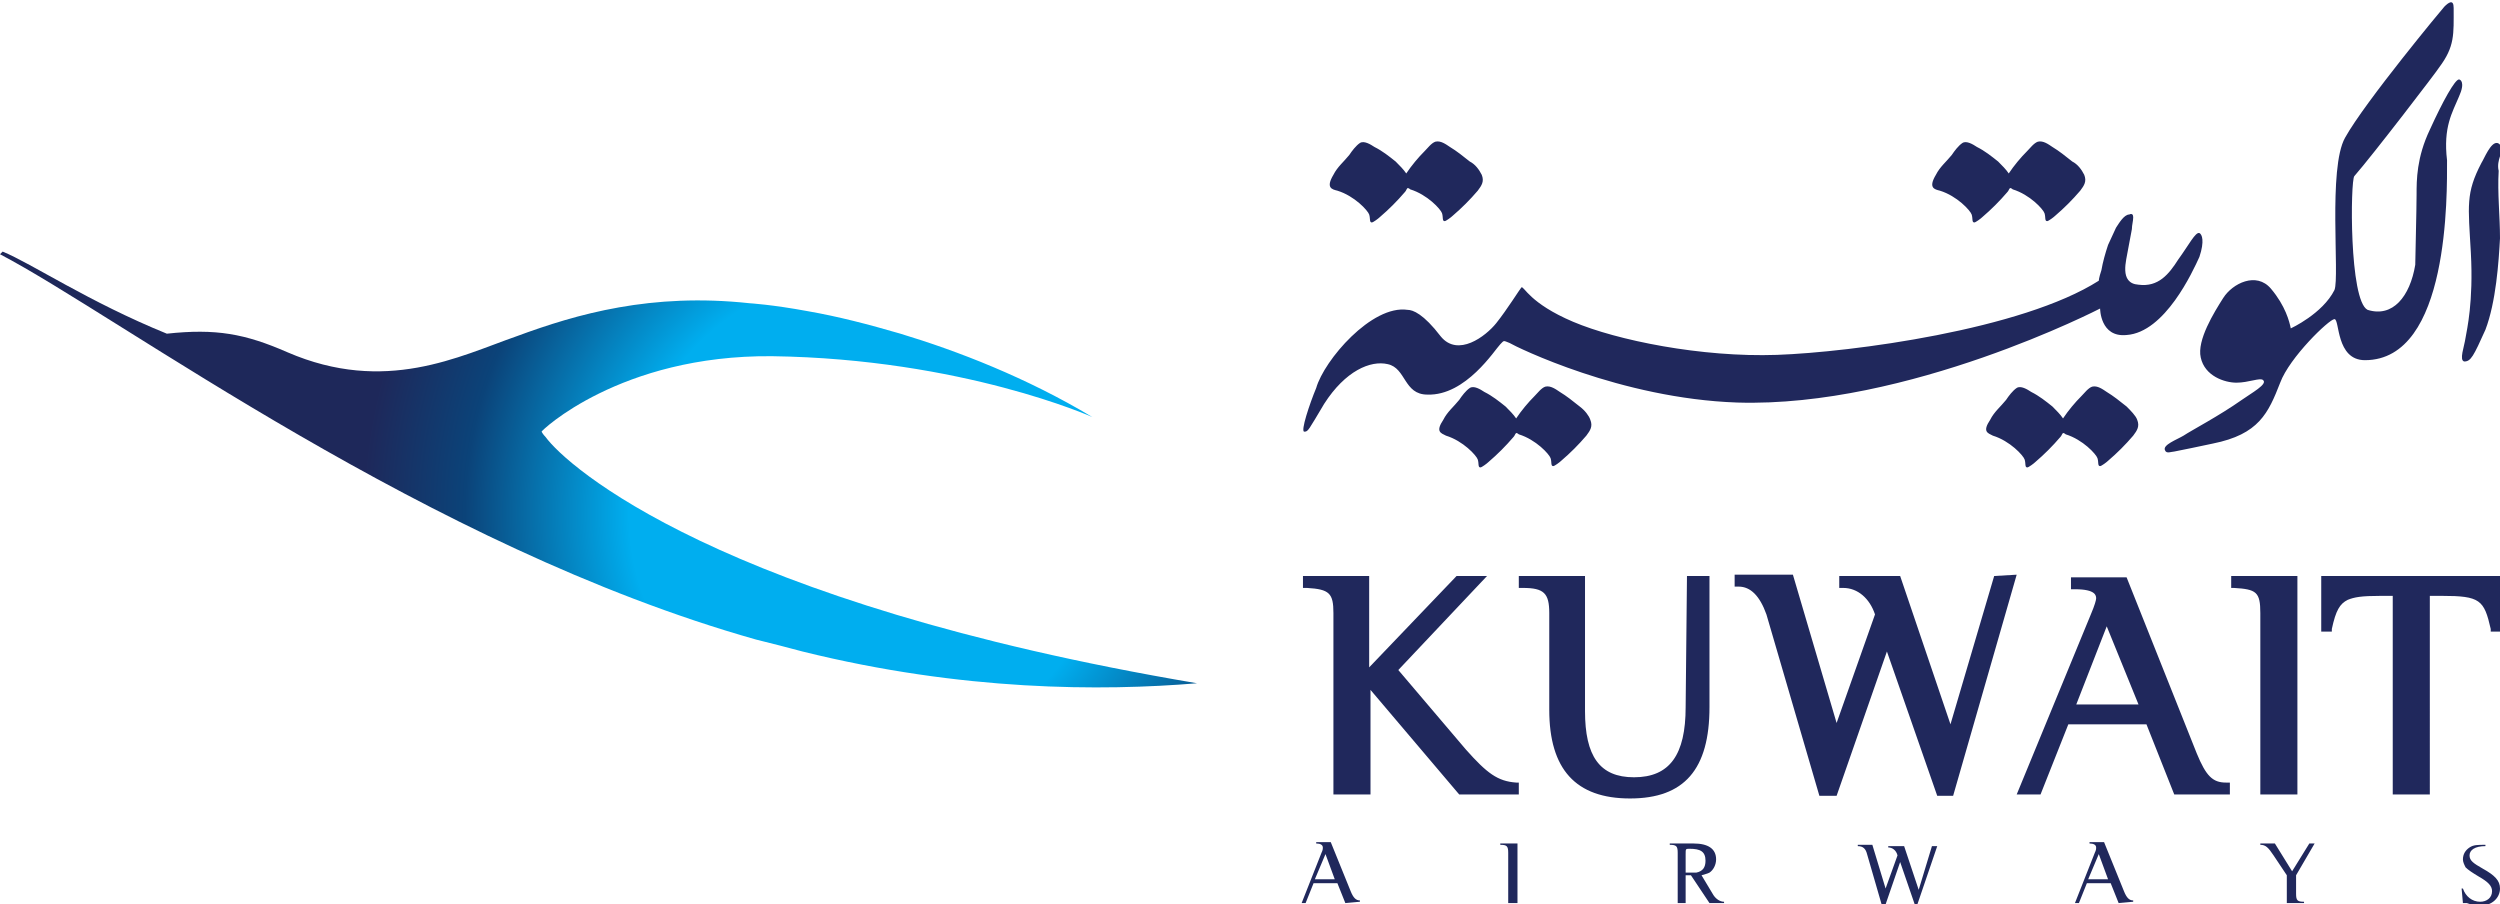
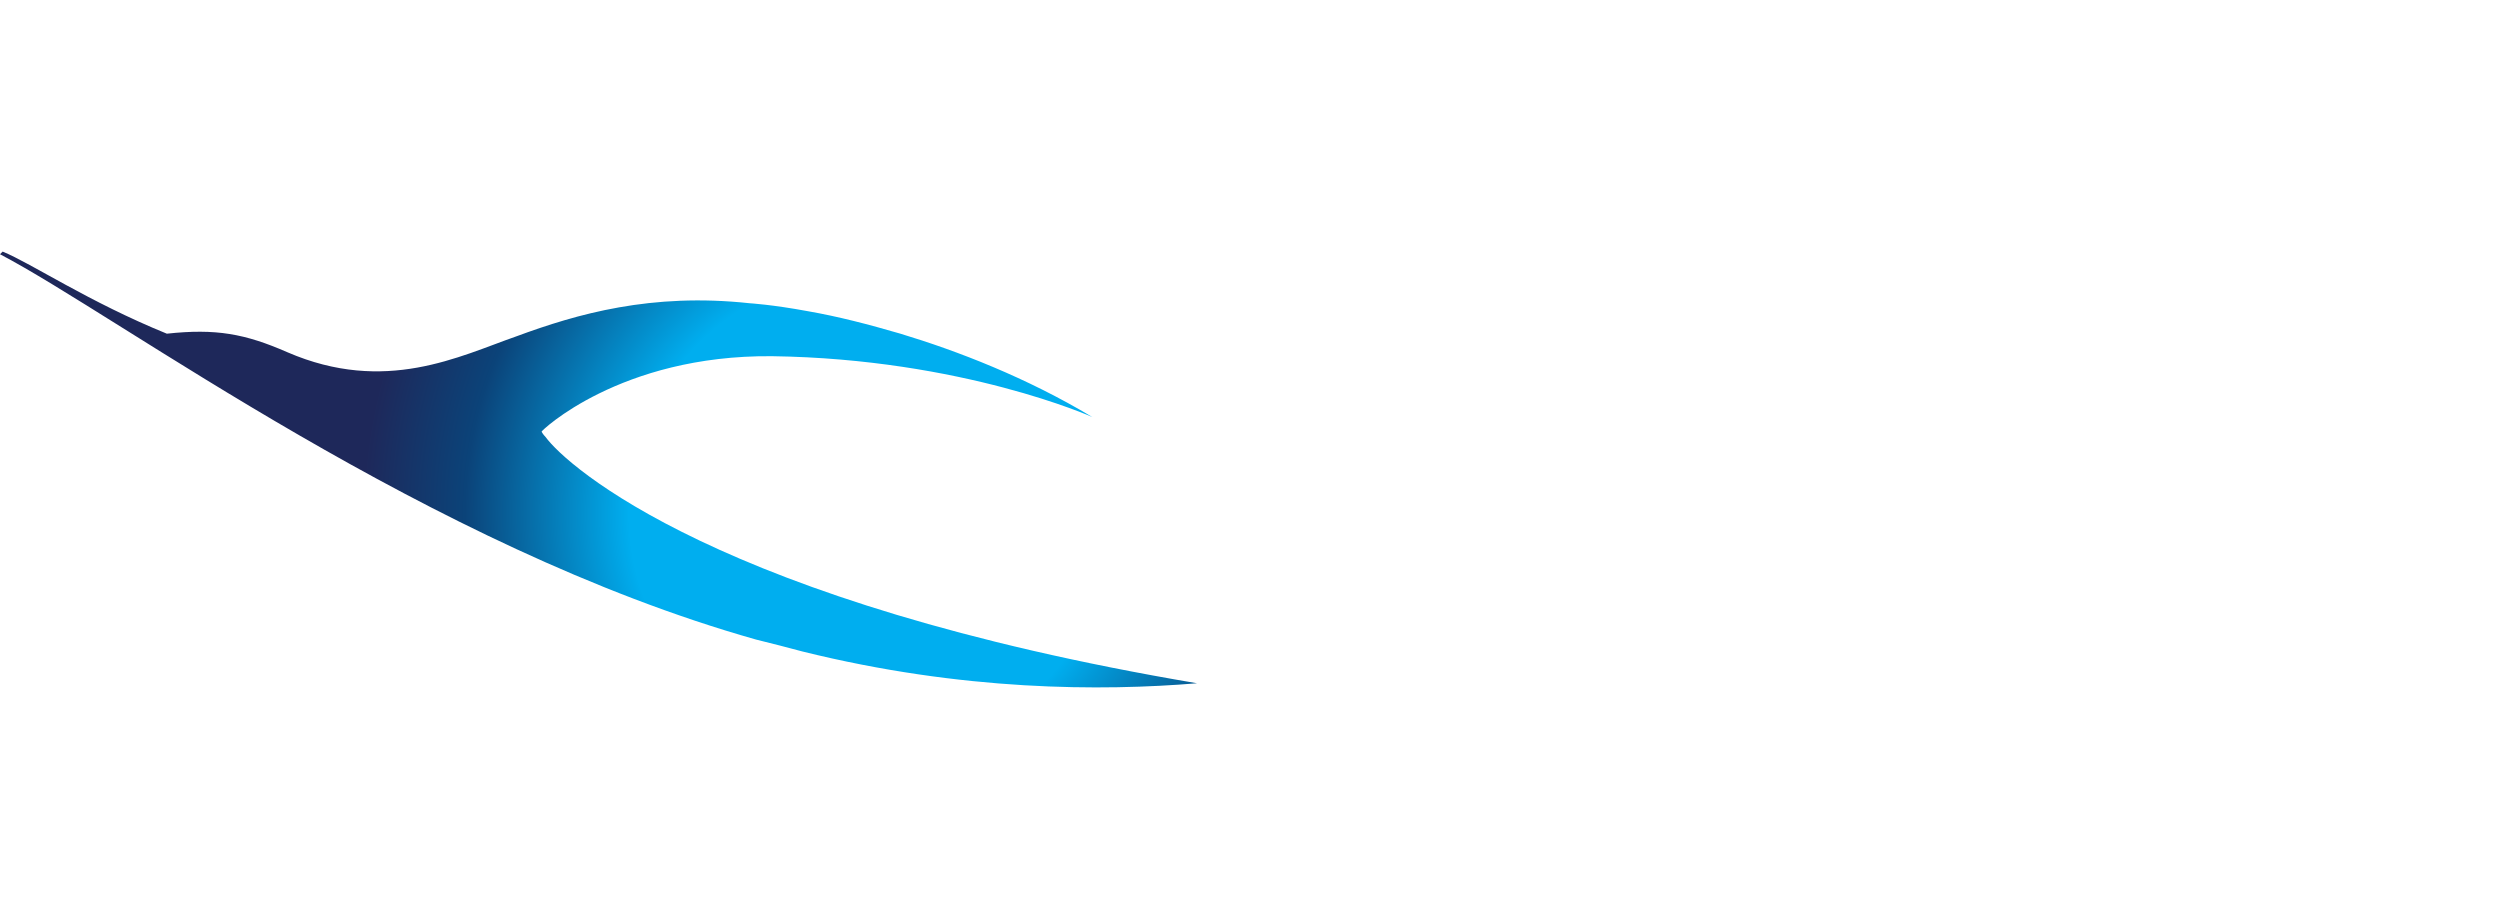
<svg xmlns="http://www.w3.org/2000/svg" xmlns:ns1="http://www.inkscape.org/namespaces/inkscape" version="1.1" ns1:version="0.92.0 r15299" x="0px" y="0px" viewBox="0 0 188.8 68.3" style="enable-background:new 0 0 188.8 68.3;" xml:space="preserve">
  <style type="text/css">
	.st0{fill:#20285C;}
	.st1{fill:url(#SVGID_1_);}
</style>
-   <path class="st0" d="M188.8,11.8c0.1-0.3,0.2-0.9-0.2-1c-0.5-0.1-1,1.2-1.2,1.5c-1.2,2.3-1,3.2-0.8,6.8c0.2,3.7-0.3,5.8-0.4,6.4  c-0.1,0.7-0.5,1.7-0.1,1.8c0.5,0,0.7-0.4,1.6-2.4c0.8-2.1,1-5.1,1.1-6.9c0-1.7-0.2-3.4-0.1-5.1C188.6,12.5,188.7,12.1,188.8,11.8   M166.1,17.6c-0.3-0.1-0.8,0.9-1.6,2c-0.7,1.1-1.5,2.1-3,1.9c-1.5-0.1-0.9-1.9-0.8-2.6c0.1-0.5,0.2-1.1,0.3-1.6  c0-0.3,0.1-0.6,0.1-0.9c0-0.2-0.1-0.3-0.3-0.2c-0.4,0-0.8,0.7-1,1c-0.2,0.4-0.4,0.9-0.6,1.3c-0.2,0.6-0.4,1.3-0.5,1.9  c-0.2,0.6-0.2,0.8-0.2,0.8c-5.8,3.7-18.7,5.4-24.3,5.6c-5.7,0.2-12.1-1.1-15.4-2.5c-3.3-1.4-3.7-2.7-3.9-2.6  c-0.1,0.1-1.1,1.7-1.9,2.7c-0.8,1-2.9,2.6-4.2,1c-1.3-1.7-2.1-2-2.5-2c-2.7-0.4-6.3,3.8-6.9,5.9c-0.5,1.2-1.2,3.3-0.9,3.3  c0.3,0,0.3-0.1,1.5-2.1c1.6-2.5,3.5-3.3,4.8-3c1.4,0.3,1.2,2.3,3,2.3c2.9,0.1,5.1-3.4,5.5-3.8c0.3-0.3,0.2-0.3,0.7-0.1  c0.5,0.3,8.4,4.2,17.2,4.5c12.9,0.4,27.4-7.1,27.4-7.1c0,0,0,2.2,2,2c2.9-0.2,5-4.8,5.5-5.9C166.5,18.2,166.3,17.7,166.1,17.6   M146.5,14.4c1.3,0.4,2.3,1.5,2.4,1.8c0.1,0.3,0,0.6,0.2,0.6c0.1,0,0.5-0.3,0.6-0.4c0.7-0.6,1.3-1.2,1.9-1.9  c0.1-0.1,0.1-0.2,0.2-0.3c0.1,0,0.2,0.1,0.2,0.1c1.3,0.4,2.3,1.5,2.4,1.8c0.1,0.3,0,0.6,0.2,0.6c0.1,0,0.5-0.3,0.6-0.4  c0.7-0.6,1.3-1.2,1.9-1.9c0.3-0.4,0.5-0.7,0.3-1.2c-0.2-0.4-0.5-0.8-0.9-1c-0.5-0.4-1-0.8-1.5-1.1c-0.3-0.2-0.7-0.5-1.1-0.4  c-0.3,0.1-0.6,0.5-0.8,0.7c-0.5,0.5-1,1.1-1.4,1.7c0,0,0,0,0,0c-0.2-0.3-0.5-0.6-0.8-0.9c-0.5-0.4-1-0.8-1.6-1.1  c-0.3-0.2-0.8-0.5-1.1-0.3c-0.3,0.2-0.6,0.6-0.8,0.9c-0.4,0.5-0.9,0.9-1.2,1.5C145.6,14.2,146.1,14.3,146.5,14.4 M101,14.4  c1.3,0.4,2.3,1.5,2.4,1.8c0.1,0.3,0,0.6,0.2,0.6c0.1,0,0.5-0.3,0.6-0.4c0.7-0.6,1.3-1.2,1.9-1.9c0.1-0.1,0.1-0.2,0.2-0.3  c0.1,0,0.2,0.1,0.2,0.1c1.3,0.4,2.3,1.5,2.4,1.8c0.1,0.3,0,0.6,0.2,0.6c0.1,0,0.5-0.3,0.6-0.4c0.7-0.6,1.3-1.2,1.9-1.9  c0.3-0.4,0.5-0.7,0.3-1.2c-0.2-0.4-0.5-0.8-0.9-1c-0.5-0.4-1-0.8-1.5-1.1c-0.3-0.2-0.7-0.5-1.1-0.4c-0.3,0.1-0.6,0.5-0.8,0.7  c-0.5,0.5-1,1.1-1.4,1.7c0,0,0,0,0,0c-0.2-0.3-0.5-0.6-0.8-0.9c-0.5-0.4-1-0.8-1.6-1.1c-0.3-0.2-0.8-0.5-1.1-0.3  c-0.3,0.2-0.6,0.6-0.8,0.9c-0.4,0.5-0.9,0.9-1.2,1.5C100.1,14.2,100.6,14.3,101,14.4 M160.6,30.7c-0.5-0.4-1-0.8-1.5-1.1  c-0.3-0.2-0.7-0.5-1.1-0.4c-0.3,0.1-0.6,0.5-0.8,0.7c-0.5,0.5-1,1.1-1.4,1.7c0,0,0,0,0,0c-0.2-0.3-0.5-0.6-0.8-0.9  c-0.5-0.4-1-0.8-1.6-1.1c-0.3-0.2-0.8-0.5-1.1-0.3c-0.3,0.2-0.6,0.6-0.8,0.9c-0.4,0.5-0.9,0.9-1.2,1.5c-0.6,0.9-0.2,1,0.2,1.2  c1.3,0.4,2.3,1.5,2.4,1.8c0.1,0.3,0,0.6,0.2,0.6c0.1,0,0.5-0.3,0.6-0.4c0.7-0.6,1.3-1.2,1.9-1.9c0.1-0.1,0.1-0.2,0.2-0.3  c0.1,0,0.2,0.1,0.2,0.1c1.3,0.4,2.3,1.5,2.4,1.8c0.1,0.3,0,0.6,0.2,0.6c0.1,0,0.5-0.3,0.6-0.4c0.7-0.6,1.3-1.2,1.9-1.9  c0.3-0.4,0.5-0.7,0.3-1.2C161.3,31.4,160.9,31,160.6,30.7 M119.3,30.7c-0.5-0.4-1-0.8-1.5-1.1c-0.3-0.2-0.7-0.5-1.1-0.4  c-0.3,0.1-0.6,0.5-0.8,0.7c-0.5,0.5-1,1.1-1.4,1.7c0,0,0,0,0,0c-0.2-0.3-0.5-0.6-0.8-0.9c-0.5-0.4-1-0.8-1.6-1.1  c-0.3-0.2-0.8-0.5-1.1-0.3c-0.3,0.2-0.6,0.6-0.8,0.9c-0.4,0.5-0.9,0.9-1.2,1.5c-0.6,0.9-0.2,1,0.2,1.2c1.3,0.4,2.3,1.5,2.4,1.8  c0.1,0.3,0,0.6,0.2,0.6c0.1,0,0.5-0.3,0.6-0.4c0.7-0.6,1.3-1.2,1.9-1.9c0.1-0.1,0.1-0.2,0.2-0.3c0.1,0,0.2,0.1,0.2,0.1  c1.3,0.4,2.3,1.5,2.4,1.8c0.1,0.3,0,0.6,0.2,0.6c0.1,0,0.5-0.3,0.6-0.4c0.7-0.6,1.3-1.2,1.9-1.9c0.3-0.4,0.5-0.7,0.3-1.2  C120,31.4,119.7,31,119.3,30.7 M185.7,7.3c0.5-1.1,0.1-1.3,0-1.3c-0.3,0-1.2,1.6-2.2,3.8c-1,2.1-1,3.8-1,4.9c0,1.1-0.1,4.9-0.1,5.3  c-0.4,2.4-1.7,4-3.6,3.4c-1.4-0.7-1.3-9.8-1-10.1c1.4-1.6,6.3-8,6.4-8.2c1.2-1.6,1.1-2.5,1.1-4.5c0-0.7-0.4-0.4-0.7-0.1  c-0.1,0.1-6,7.2-7.5,9.9c-1.3,2.3-0.4,10.5-0.8,11.5c-0.9,1.8-3.3,2.9-3.3,2.9c-0.1-0.5-0.4-1.7-1.5-3c-1.1-1.3-2.9-0.4-3.6,0.7  c-0.7,1.1-2,3.2-1.7,4.5c0.3,1.4,1.8,1.9,2.7,1.9c0.9,0,1.8-0.4,2-0.2c0.4,0.3-0.9,1-1.6,1.5c-1.7,1.2-3.8,2.3-4.4,2.7  c-0.5,0.3-1.6,0.7-1.4,1.1c0.1,0.3,0.5,0.1,0.7,0.1c0.5-0.1,2-0.4,2.9-0.6c3.5-0.7,4.2-2.3,5.1-4.6c0.7-1.9,3.7-4.8,4.1-4.8  s0.1,3.1,2.3,3.1c6.4,0,6.2-12.6,6.2-15.1C184.5,9.6,185.2,8.5,185.7,7.3" />
-   <path class="st0" d="M110.7,56.6l-5.1-6l6.7-7.1H110l-6.6,6.9v-6.9h-5v0.9l0.3,0c1.7,0.1,2,0.4,2,1.9V60h2.8v-7.9l6.7,7.9h4.5v-0.9  l-0.2,0C113.1,59,112.3,58.4,110.7,56.6 M127.3,53.4c0,3.6-1.2,5.3-3.9,5.3c-2.6,0-3.7-1.6-3.7-5V43.5h-5v0.9l0.3,0  c1.6,0,2,0.4,2,1.9v7.3c0,4.5,2,6.7,6.1,6.7c4.1,0,6-2.2,6-6.9v-9.9h-1.7L127.3,53.4z M150.6,43.5l-3.3,11.2l-3.8-11.2h-4.6v0.9h0.3  c1.1,0,2,0.8,2.4,2l-2.9,8.2l-3.3-11.2H131v0.9h0.3c0.9,0,1.6,0.7,2.1,2.1l4,13.7h1.3l3.8-10.9l3.8,10.9h1.2l4.8-16.7L150.6,43.5z   M165.9,56.9l-5.3-13.3h-4.2v0.9l0.3,0c1.6,0,1.6,0.5,1.6,0.7c0,0.1-0.1,0.5-0.4,1.2L152.3,60h1.8l2.1-5.3h5.9l2.1,5.3h4.2v-0.9  l-0.3,0C167.1,59.1,166.6,58.6,165.9,56.9 M161.5,53.2h-4.7l2.3-5.9L161.5,53.2z M168.4,44.4l0.3,0c1.7,0.1,2,0.3,2,1.9V60h2.8V43.5  h-5V44.4z M188.8,43.5h-13.5v4.2h0.8l0-0.2c0.3-1.4,0.6-1.9,1.2-2.2c0.5-0.2,1-0.3,2.5-0.3h0.9v15h2.8V45h0.9c2.9,0,3.2,0.3,3.7,2.5  l0,0.2h0.7L188.8,43.5z M101.6,68.2l-0.6-1.5h-1.8l-0.6,1.5h-0.3l1.5-3.8c0.1-0.2,0.1-0.3,0.1-0.4c0-0.2-0.2-0.3-0.5-0.3v-0.1h1.1  l1.5,3.7c0.2,0.5,0.4,0.7,0.7,0.7v0.1L101.6,68.2z M100.1,64.5l-0.8,1.9h1.5L100.1,64.5z M113.9,68.2v-3.8c0-0.5-0.1-0.6-0.6-0.6  v-0.1h1.3v4.5L113.9,68.2z M129.4,67.6c0.2,0.3,0.5,0.5,0.8,0.5v0.1h-1.1l-1.4-2.1h-0.4v2.1h-0.6v-3.8c0-0.5-0.1-0.6-0.6-0.6v-0.1  h1.8c1.1,0,1.7,0.4,1.7,1.2c0,0.4-0.2,0.8-0.5,1c-0.2,0.1-0.3,0.1-0.6,0.2L129.4,67.6z M127.3,65.9c0.5,0,0.7,0,0.8,0  c0.5-0.1,0.7-0.4,0.7-0.9c0-0.7-0.4-0.9-1.2-0.9c-0.3,0-0.3,0-0.3,0.4V65.9z M144.8,68.3h-0.2l-1.1-3.2l-1.1,3.2h-0.3l-1.1-3.8  c-0.1-0.4-0.3-0.6-0.7-0.6v-0.1h1.1l1,3.3l0.9-2.5c-0.1-0.4-0.4-0.6-0.7-0.6v-0.1h1.2l1.1,3.3l1-3.3h0.4L144.8,68.3z M160,68.2  l-0.6-1.5h-1.8l-0.6,1.5h-0.3l1.5-3.8c0.1-0.2,0.1-0.3,0.1-0.4c0-0.2-0.2-0.3-0.5-0.3v-0.1h1.1l1.5,3.7c0.2,0.5,0.4,0.7,0.7,0.7v0.1  L160,68.2z M158.5,64.5l-0.8,1.9h1.5L158.5,64.5z M173.4,66.1v1.4c0,0.5,0.1,0.6,0.6,0.6v0.1h-1.3v-2.1l-1-1.5  c-0.4-0.6-0.6-0.8-1-0.8v-0.1h1.1l1.3,2.1l1.3-2.1h0.4L173.4,66.1z M187.7,63.9c-0.8,0-1.2,0.3-1.2,0.7c0,0.4,0.3,0.6,1,1  c0.9,0.5,1.3,0.9,1.3,1.5c0,0.7-0.6,1.3-1.5,1.3c-0.2,0-0.5,0-1-0.2c0,0-0.1,0-0.3,0l-0.1-1.1h0.1c0.2,0.6,0.7,1,1.3,1  c0.5,0,0.9-0.3,0.9-0.8c0-0.4-0.3-0.7-1-1.1c-0.5-0.3-0.8-0.5-1-0.7c-0.1-0.2-0.2-0.4-0.2-0.6c0-0.4,0.2-0.7,0.5-0.9  c0.3-0.2,0.6-0.2,1.2-0.2L187.7,63.9z" />
  <radialGradient id="SVGID_1_" cx="-197.247" cy="445.353" r="1" gradientTransform="matrix(38.457 0 0 -38.457 7651.312 17165.666)" gradientUnits="userSpaceOnUse">
    <stop offset="0" style="stop-color:#00AEEF" />
    <stop offset="0.476" style="stop-color:#00AEEF" />
    <stop offset="0.799" style="stop-color:#0B4379" />
    <stop offset="1" style="stop-color:#1E285A" />
  </radialGradient>
  <path ns1:connector-curvature="0" class="st1" d="M0,19.2c9,4.7,32.3,22.1,57.1,29.1l0,0c1.2,0.3,2.4,0.6,3.5,0.9l0,0  c12.1,3,22.6,3,29.8,2.4l0,0C54.3,45.5,42.8,35.2,41.2,33l0,0c-0.2-0.2-0.3-0.4-0.3-0.4l0,0c-0.1,0,5.9-5.8,17.4-5.7l0,0  c14.4,0.2,24.2,4.6,24.2,4.6l0,0c-5-3-10.2-5-14.5-6.3l0,0c-2.4-0.7-4.7-1.3-7-1.7l0,0c-2.7-0.5-4.4-0.6-4.4-0.6l0,0  c-7.4-0.8-13,0.8-17.6,2.5l0,0c-4.3,1.5-9.9,4.4-17.3,1.2l0,0c-3.2-1.4-5.4-1.8-9.1-1.4l0,0C6.7,22.8,2.4,19.9,0.2,19l0,0L0,19.2z" />
</svg>